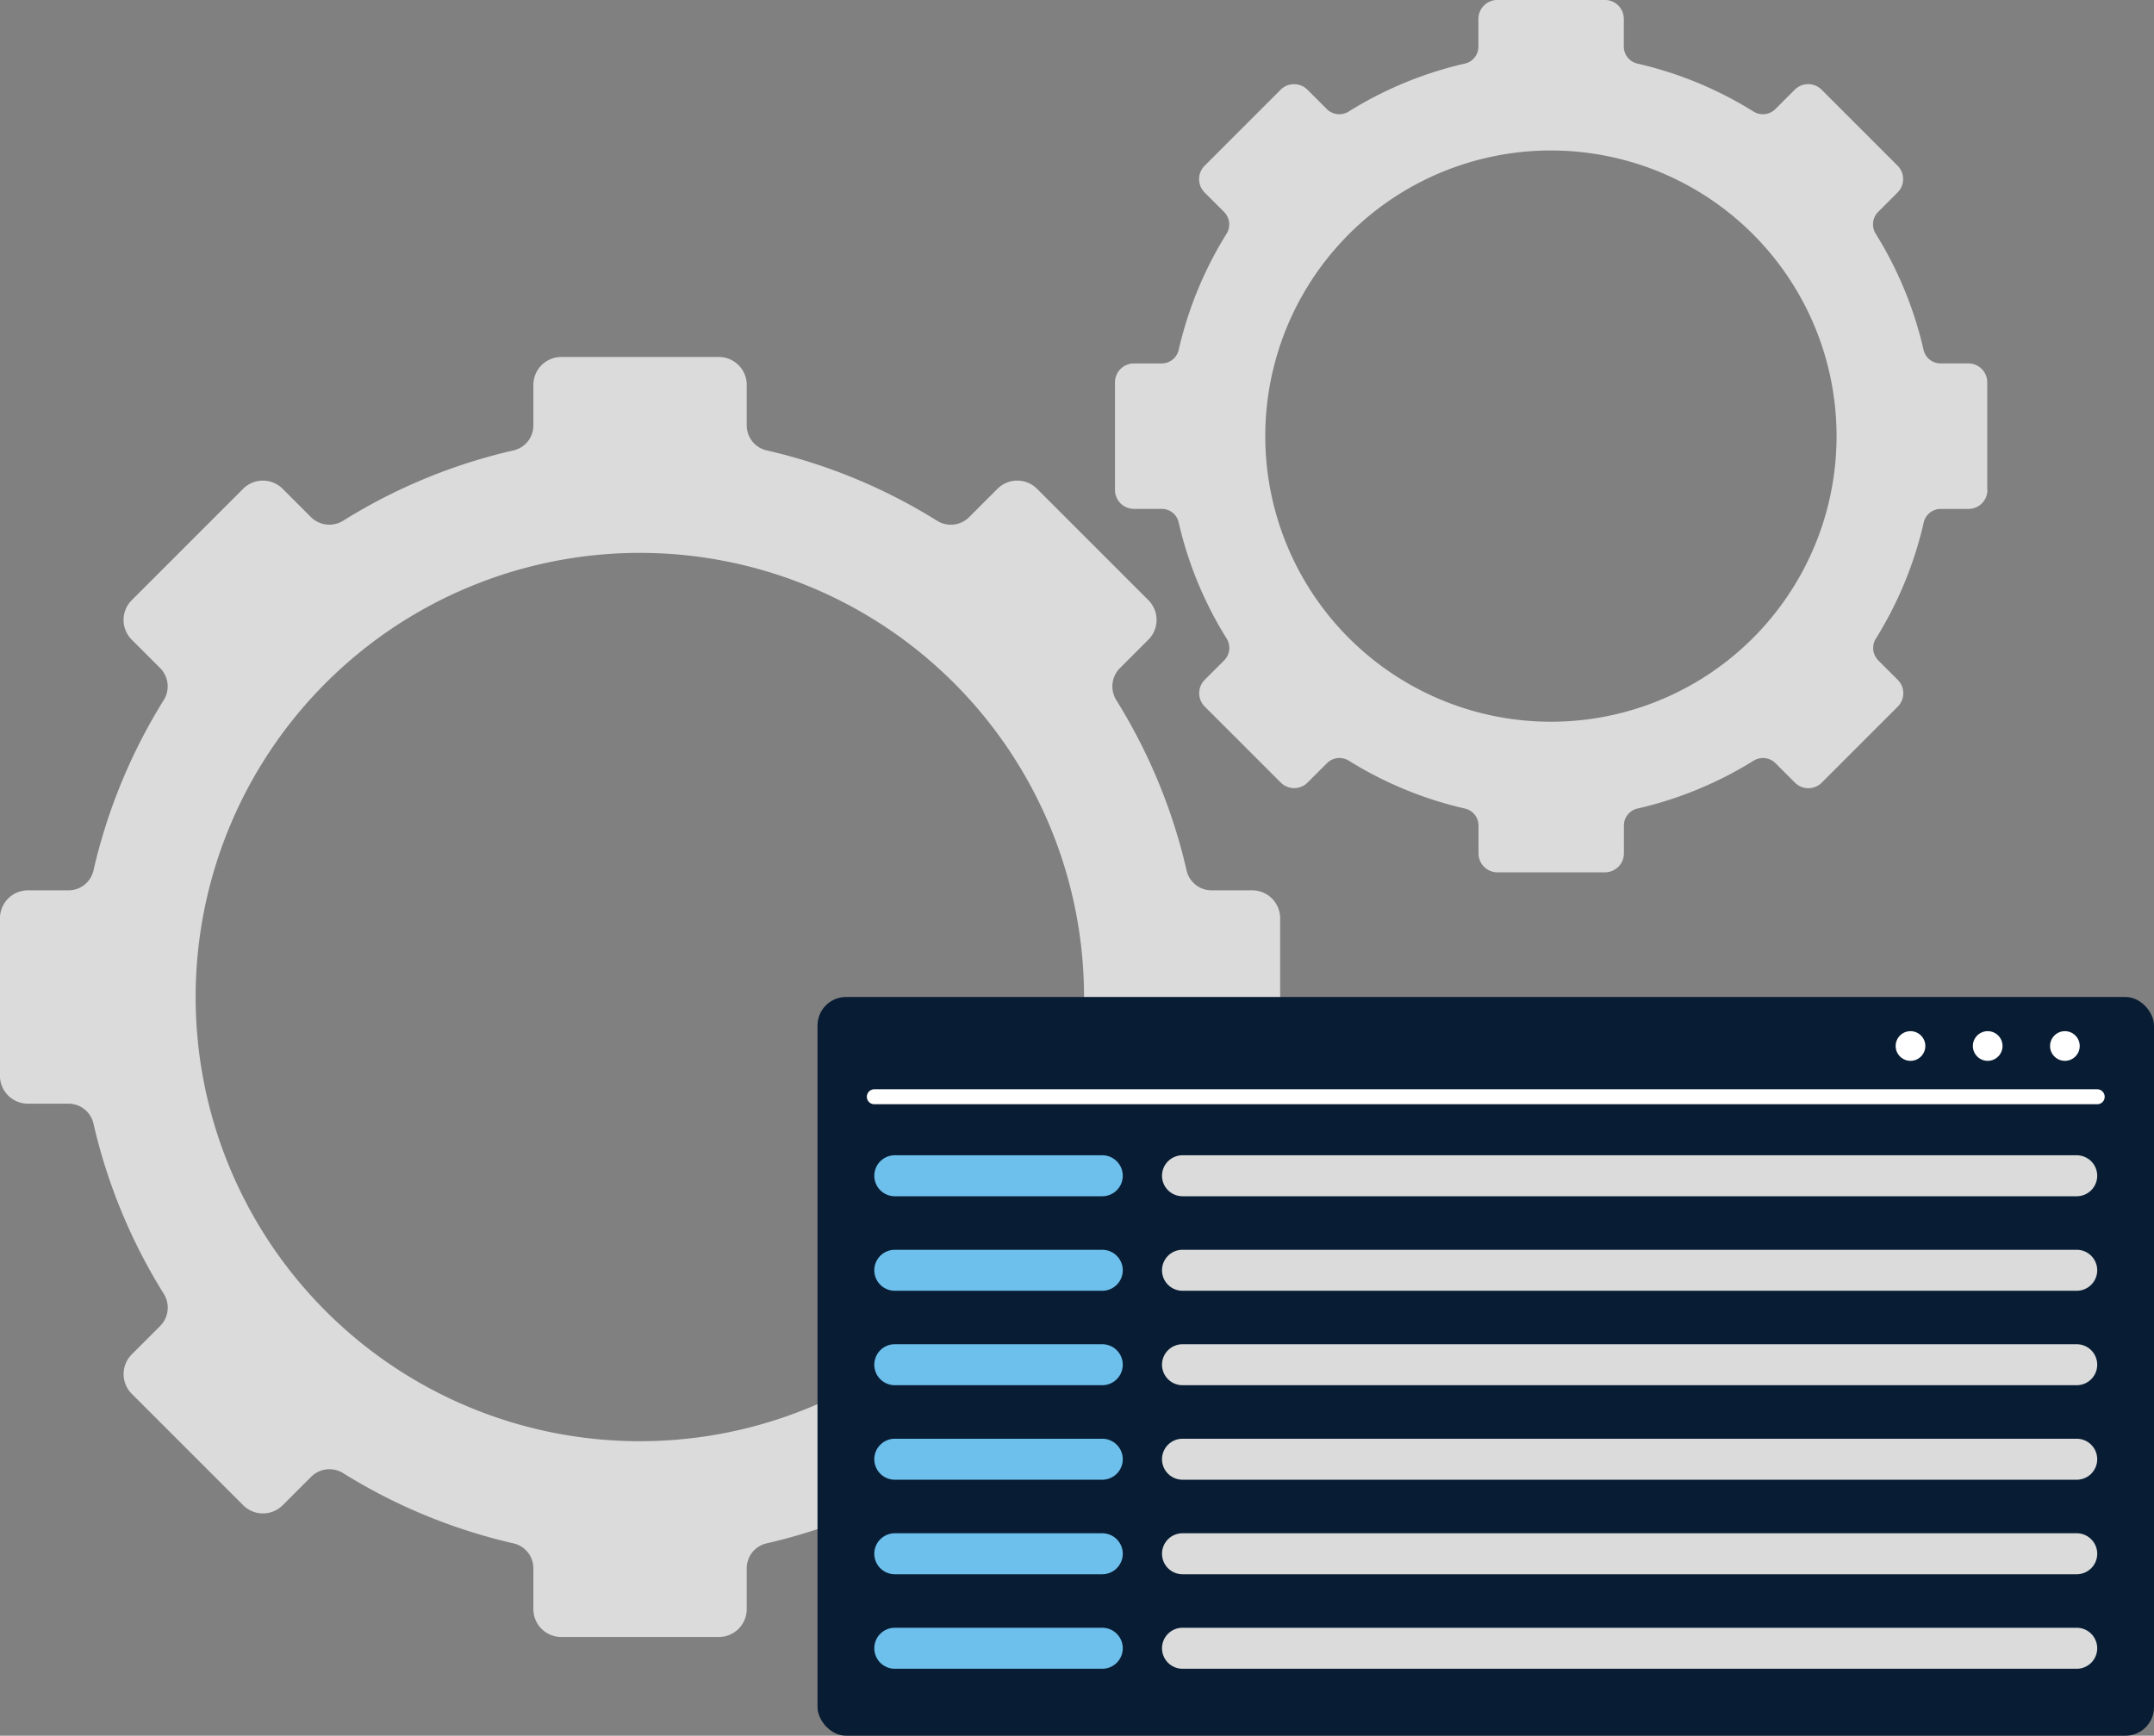
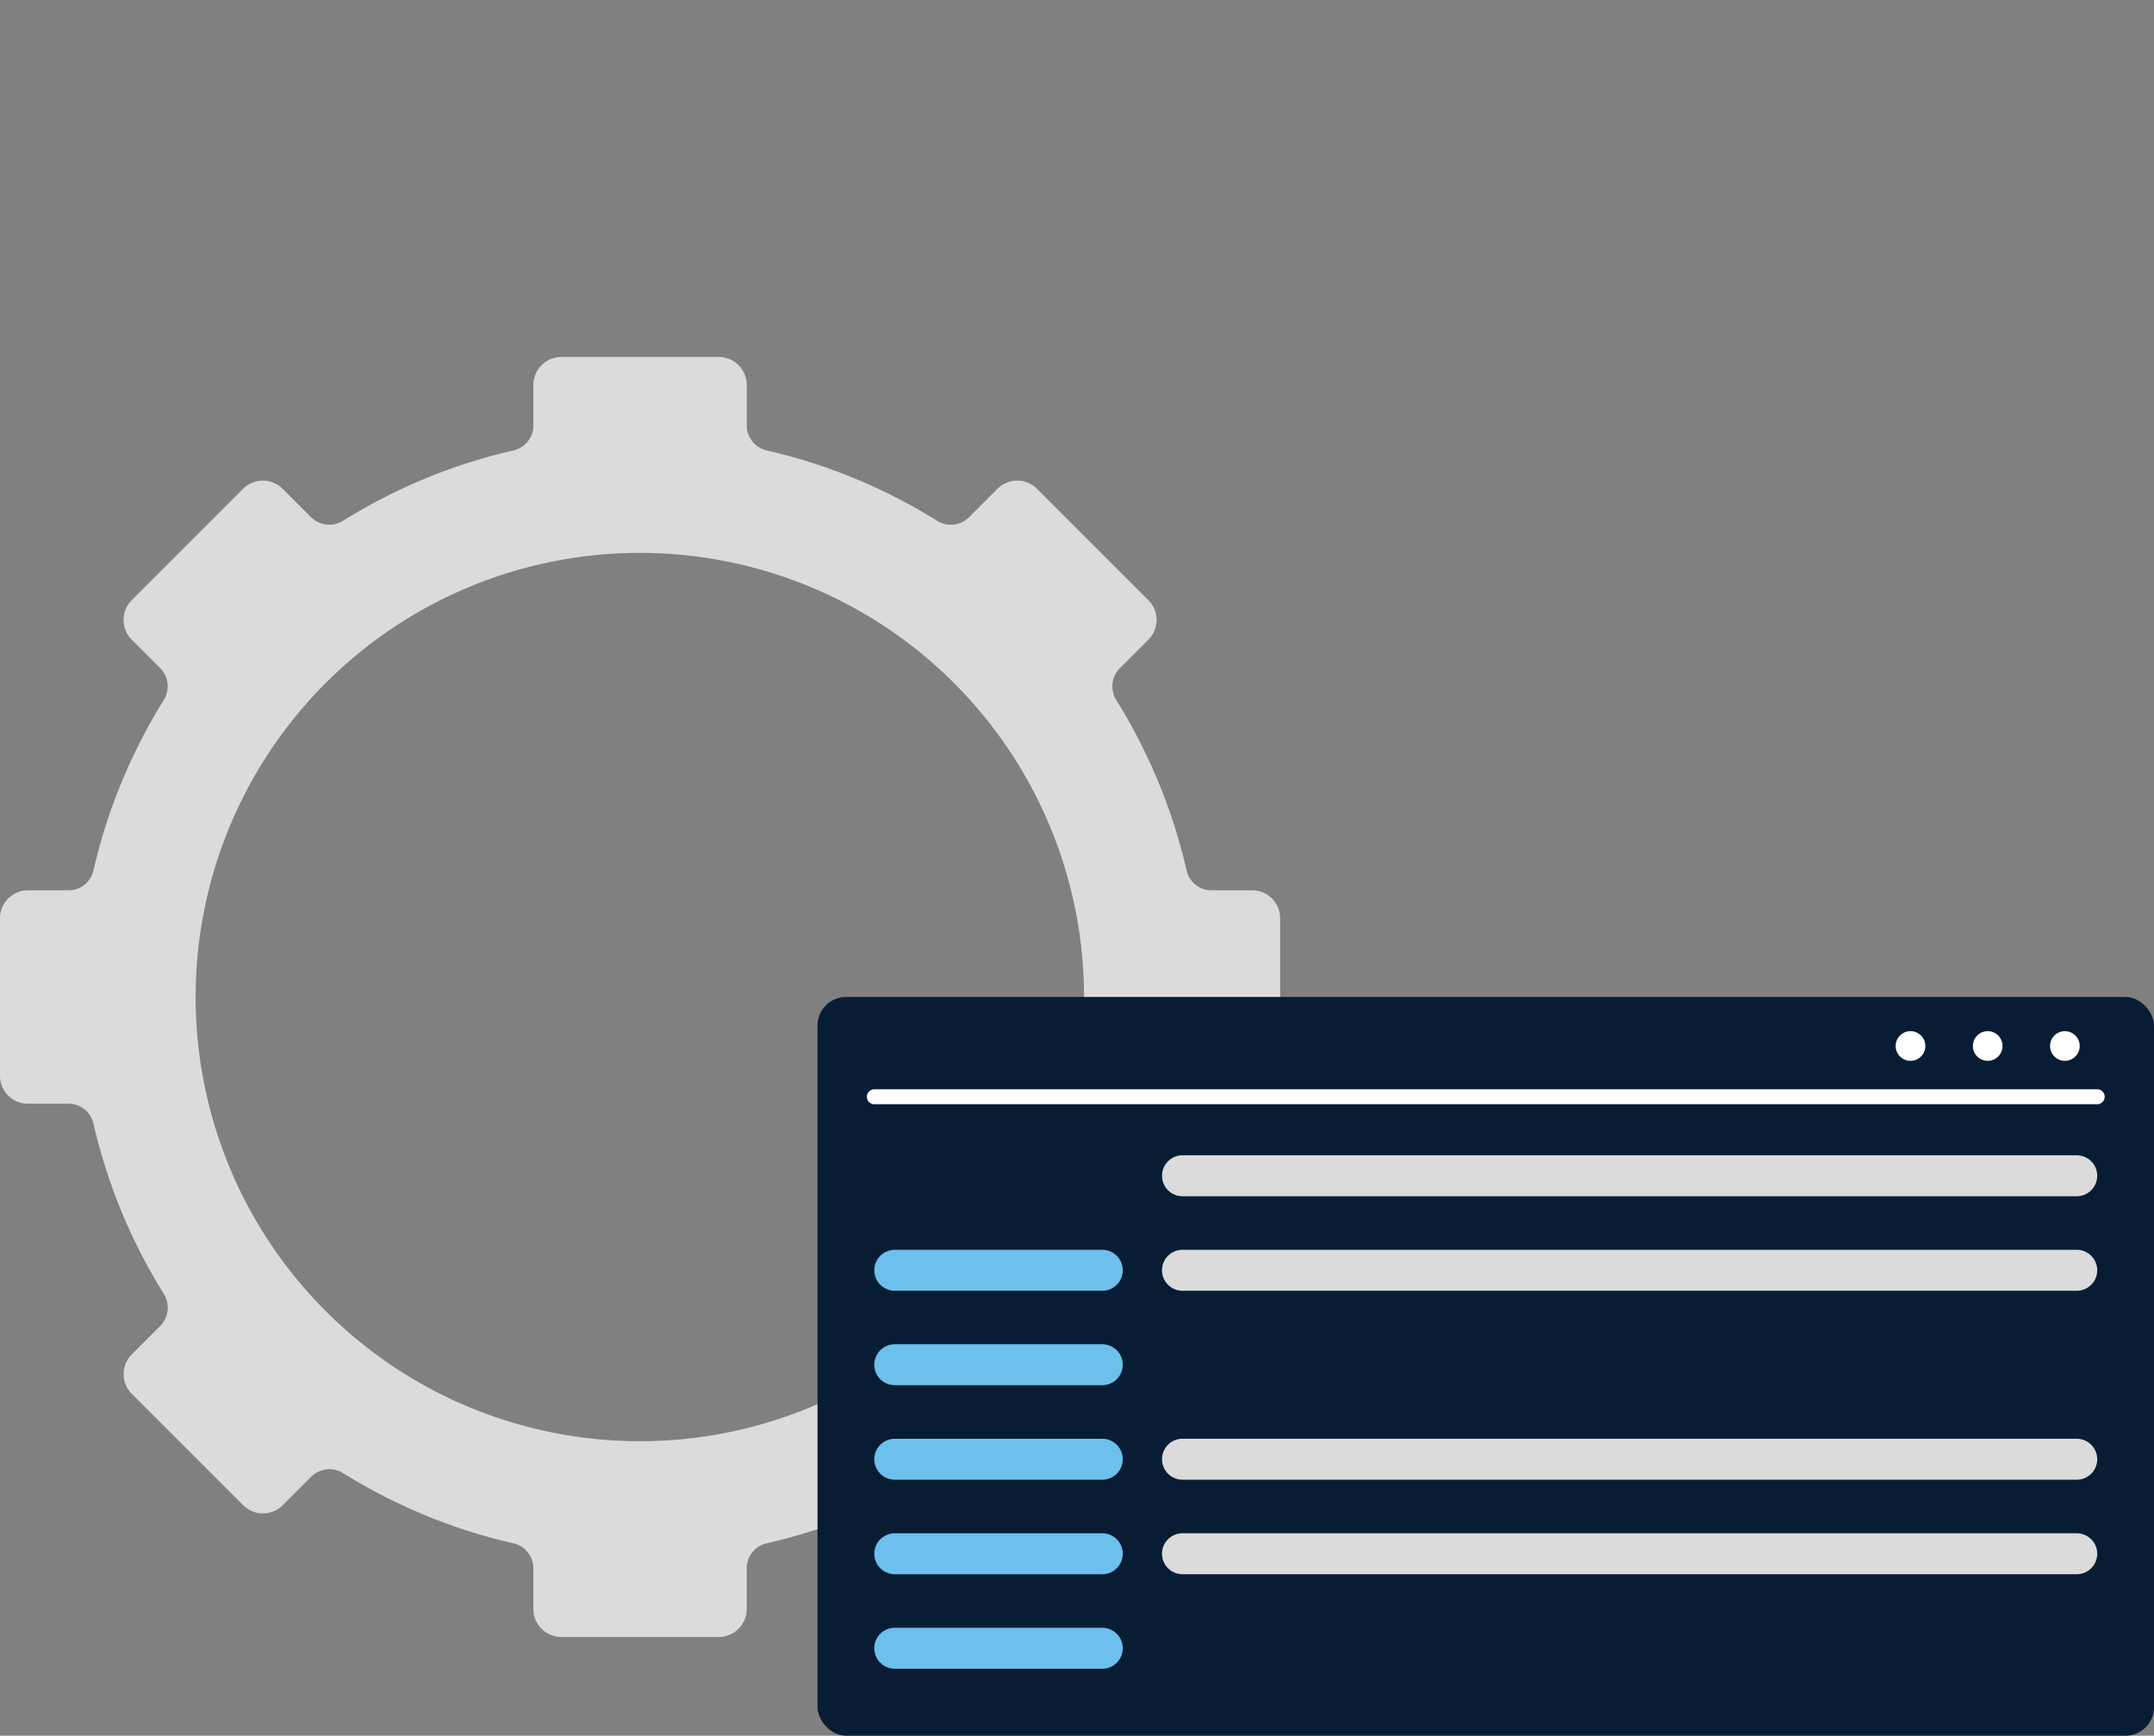
<svg xmlns="http://www.w3.org/2000/svg" id="Services" width="288.481" height="232.476" viewBox="0 0 288.481 232.476">
  <rect x="0" y="0" width="288.481" height="232.476" fill="#808080" stroke="none" />
  <path id="Path_2276" data-name="Path 2276" d="M288.228,184.413v-21.1a3.742,3.742,0,0,0-3.738-3.738h-5.432a3.426,3.426,0,0,1-3.353-2.629,74.7,74.7,0,0,0-9.4-22.811,3.473,3.473,0,0,1,.458-4.315l3.82-3.82a3.743,3.743,0,0,0,0-5.286l-14.923-14.923a3.743,3.743,0,0,0-5.286,0l-3.811,3.811a3.474,3.474,0,0,1-4.324.449,74.451,74.451,0,0,0-22.82-9.408,3.426,3.426,0,0,1-2.629-3.353V91.878a3.742,3.742,0,0,0-3.738-3.738h-21.1a3.742,3.742,0,0,0-3.738,3.738v5.414a3.426,3.426,0,0,1-2.629,3.353,74.452,74.452,0,0,0-22.82,9.408,3.5,3.5,0,0,1-4.324-.449l-3.811-3.811a3.743,3.743,0,0,0-5.286,0l-14.923,14.923a3.743,3.743,0,0,0,0,5.286l3.811,3.811a3.474,3.474,0,0,1,.458,4.315,74.753,74.753,0,0,0-9.4,22.82,3.426,3.426,0,0,1-3.353,2.629h-5.423a3.742,3.742,0,0,0-3.738,3.738v21.1a3.742,3.742,0,0,0,3.738,3.738h5.423a3.426,3.426,0,0,1,3.353,2.629,74.626,74.626,0,0,0,9.408,22.811,3.484,3.484,0,0,1-.449,4.315l-3.82,3.82a3.743,3.743,0,0,0,0,5.286l14.923,14.923a3.743,3.743,0,0,0,5.286,0l3.82-3.82a3.474,3.474,0,0,1,4.315-.458,74.588,74.588,0,0,0,22.811,9.39,3.426,3.426,0,0,1,2.629,3.353v5.442a3.742,3.742,0,0,0,3.738,3.738h21.1a3.742,3.742,0,0,0,3.738-3.738V250.4a3.426,3.426,0,0,1,2.629-3.353,74.682,74.682,0,0,0,22.811-9.39,3.473,3.473,0,0,1,4.315.458l3.829,3.829a3.743,3.743,0,0,0,5.286,0l14.923-14.923a3.743,3.743,0,0,0,0-5.286l-3.82-3.82a3.476,3.476,0,0,1-.458-4.315,74.608,74.608,0,0,0,9.4-22.811,3.426,3.426,0,0,1,3.353-2.629h5.432a3.742,3.742,0,0,0,3.738-3.738ZM202.5,233.36a59.491,59.491,0,1,1,59.464-59.519A59.486,59.486,0,0,1,202.5,233.36Z" transform="translate(-116.78 -40.327)" fill="#dbdbdb" />
-   <path id="Path_2277" data-name="Path 2277" d="M399.171,265.192V250.809a2.541,2.541,0,0,0-2.547-2.547h-3.7a2.325,2.325,0,0,1-2.281-1.8,50.881,50.881,0,0,0-6.4-15.546,2.366,2.366,0,0,1,.312-2.941l2.6-2.6a2.538,2.538,0,0,0,0-3.6l-10.169-10.169a2.538,2.538,0,0,0-3.6,0l-2.6,2.6a2.367,2.367,0,0,1-2.941.311,50.768,50.768,0,0,0-15.546-6.413,2.335,2.335,0,0,1-1.8-2.281v-3.692a2.541,2.541,0,0,0-2.547-2.547H333.569a2.541,2.541,0,0,0-2.547,2.547v3.692a2.325,2.325,0,0,1-1.8,2.281,50.819,50.819,0,0,0-15.555,6.413,2.366,2.366,0,0,1-2.941-.311l-2.593-2.593a2.538,2.538,0,0,0-3.6,0l-10.169,10.169a2.538,2.538,0,0,0,0,3.6l2.6,2.6a2.367,2.367,0,0,1,.312,2.941,51.07,51.07,0,0,0-6.4,15.546,2.335,2.335,0,0,1-2.281,1.8h-3.7a2.541,2.541,0,0,0-2.547,2.547V265.2a2.541,2.541,0,0,0,2.547,2.547h3.7a2.325,2.325,0,0,1,2.281,1.8,50.674,50.674,0,0,0,6.413,15.546,2.366,2.366,0,0,1-.311,2.941l-2.6,2.6a2.538,2.538,0,0,0,0,3.6L304.547,304.4a2.538,2.538,0,0,0,3.6,0l2.6-2.6a2.367,2.367,0,0,1,2.941-.311,50.883,50.883,0,0,0,15.546,6.4,2.335,2.335,0,0,1,1.8,2.281v3.71a2.541,2.541,0,0,0,2.547,2.547h14.383a2.541,2.541,0,0,0,2.547-2.547v-3.71a2.325,2.325,0,0,1,1.8-2.281,50.978,50.978,0,0,0,15.546-6.4,2.366,2.366,0,0,1,2.941.311l2.611,2.611a2.538,2.538,0,0,0,3.6,0l10.169-10.169a2.538,2.538,0,0,0,0-3.6l-2.6-2.6a2.367,2.367,0,0,1-.311-2.941,50.882,50.882,0,0,0,6.4-15.546,2.335,2.335,0,0,1,2.281-1.8h3.7a2.541,2.541,0,0,0,2.547-2.547Zm-58.42,31.065a38.256,38.256,0,1,1,38.238-38.275A38.249,38.249,0,0,1,340.751,296.257Z" transform="translate(-133.022 -199.59)" fill="#dbdbdb" />
  <g id="Group_2022" data-name="Group 2022" transform="translate(109.488 133.533)">
    <rect id="Rectangle_2460" data-name="Rectangle 2460" width="178.993" height="98.943" rx="3.82" fill="#081d34" />
    <path id="Line_407" data-name="Line 407" d="M163.782,1H0A1,1,0,0,1-1,0,1,1,0,0,1,0-1H163.782a1,1,0,0,1,1,1A1,1,0,0,1,163.782,1Z" transform="translate(7.607 13.365)" fill="#fff" />
    <circle id="Ellipse_364" data-name="Ellipse 364" cx="1.987" cy="1.987" r="1.987" transform="translate(165.072 4.579)" fill="#fff" />
    <circle id="Ellipse_365" data-name="Ellipse 365" cx="1.987" cy="1.987" r="1.987" transform="translate(154.734 4.579)" fill="#fff" />
    <circle id="Ellipse_366" data-name="Ellipse 366" cx="1.987" cy="1.987" r="1.987" transform="translate(144.394 4.579)" fill="#fff" />
-     <path id="Path_2231" data-name="Path 2231" d="M88.633,530.887H60.844a2.747,2.747,0,0,1-2.744-2.744h0a2.747,2.747,0,0,1,2.744-2.744h27.79a2.747,2.747,0,0,1,2.744,2.744h0A2.747,2.747,0,0,1,88.633,530.887Z" transform="translate(-50.495 -504.197)" fill="#6dbfec" />
    <path id="Path_2232" data-name="Path 2232" d="M88.633,543.437H60.844a2.746,2.746,0,0,1-2.744-2.744h0a2.746,2.746,0,0,1,2.744-2.744h27.79a2.746,2.746,0,0,1,2.744,2.744h0A2.746,2.746,0,0,1,88.633,543.437Z" transform="translate(-50.495 -504.088)" fill="#6dbfec" />
    <path id="Path_2233" data-name="Path 2233" d="M88.633,555.977H60.844a2.747,2.747,0,0,1-2.744-2.744h0a2.747,2.747,0,0,1,2.744-2.744h27.79a2.747,2.747,0,0,1,2.744,2.744h0A2.747,2.747,0,0,1,88.633,555.977Z" transform="translate(-50.495 -503.979)" fill="#6dbfec" />
    <path id="Path_2234" data-name="Path 2234" d="M88.633,568.527H60.844a2.746,2.746,0,0,1-2.744-2.744h0a2.746,2.746,0,0,1,2.744-2.744h27.79a2.746,2.746,0,0,1,2.744,2.744h0A2.746,2.746,0,0,1,88.633,568.527Z" transform="translate(-50.495 -503.87)" fill="#6dbfec" />
    <path id="Path_2235" data-name="Path 2235" d="M88.633,581.077H60.844a2.746,2.746,0,0,1-2.744-2.744h0a2.746,2.746,0,0,1,2.744-2.743h27.79a2.746,2.746,0,0,1,2.744,2.743h0A2.746,2.746,0,0,1,88.633,581.077Z" transform="translate(-50.495 -503.761)" fill="#6dbfec" />
    <path id="Path_2236" data-name="Path 2236" d="M88.633,593.627H60.844a2.746,2.746,0,0,1-2.744-2.744h0a2.746,2.746,0,0,1,2.744-2.744h27.79a2.746,2.746,0,0,1,2.744,2.744h0A2.746,2.746,0,0,1,88.633,593.627Z" transform="translate(-50.495 -503.652)" fill="#6dbfec" />
    <path id="Path_2237" data-name="Path 2237" d="M218.806,530.887H99.044a2.747,2.747,0,0,1-2.744-2.744h0a2.747,2.747,0,0,1,2.744-2.744H218.806a2.747,2.747,0,0,1,2.744,2.744h0A2.747,2.747,0,0,1,218.806,530.887Z" transform="translate(-50.162 -504.197)" fill="#dbdbdb" />
    <path id="Path_2238" data-name="Path 2238" d="M218.806,543.437H99.044a2.746,2.746,0,0,1-2.744-2.744h0a2.746,2.746,0,0,1,2.744-2.744H218.806a2.746,2.746,0,0,1,2.744,2.744h0A2.746,2.746,0,0,1,218.806,543.437Z" transform="translate(-50.162 -504.088)" fill="#dbdbdb" />
-     <path id="Path_2239" data-name="Path 2239" d="M218.806,555.977H99.044a2.747,2.747,0,0,1-2.744-2.744h0a2.747,2.747,0,0,1,2.744-2.744H218.806a2.747,2.747,0,0,1,2.744,2.744h0A2.747,2.747,0,0,1,218.806,555.977Z" transform="translate(-50.162 -503.979)" fill="#dbdbdb" />
    <path id="Path_2240" data-name="Path 2240" d="M218.806,568.527H99.044a2.746,2.746,0,0,1-2.744-2.744h0a2.746,2.746,0,0,1,2.744-2.744H218.806a2.747,2.747,0,0,1,2.744,2.744h0A2.746,2.746,0,0,1,218.806,568.527Z" transform="translate(-50.162 -503.87)" fill="#dbdbdb" />
    <path id="Path_2241" data-name="Path 2241" d="M218.806,581.077H99.044a2.746,2.746,0,0,1-2.744-2.744h0a2.746,2.746,0,0,1,2.744-2.743H218.806a2.746,2.746,0,0,1,2.744,2.743h0A2.746,2.746,0,0,1,218.806,581.077Z" transform="translate(-50.162 -503.761)" fill="#dbdbdb" />
-     <path id="Path_2242" data-name="Path 2242" d="M218.806,593.627H99.044a2.746,2.746,0,0,1-2.744-2.744h0a2.746,2.746,0,0,1,2.744-2.744H218.806a2.746,2.746,0,0,1,2.744,2.744h0A2.746,2.746,0,0,1,218.806,593.627Z" transform="translate(-50.162 -503.652)" fill="#dbdbdb" />
  </g>
</svg>